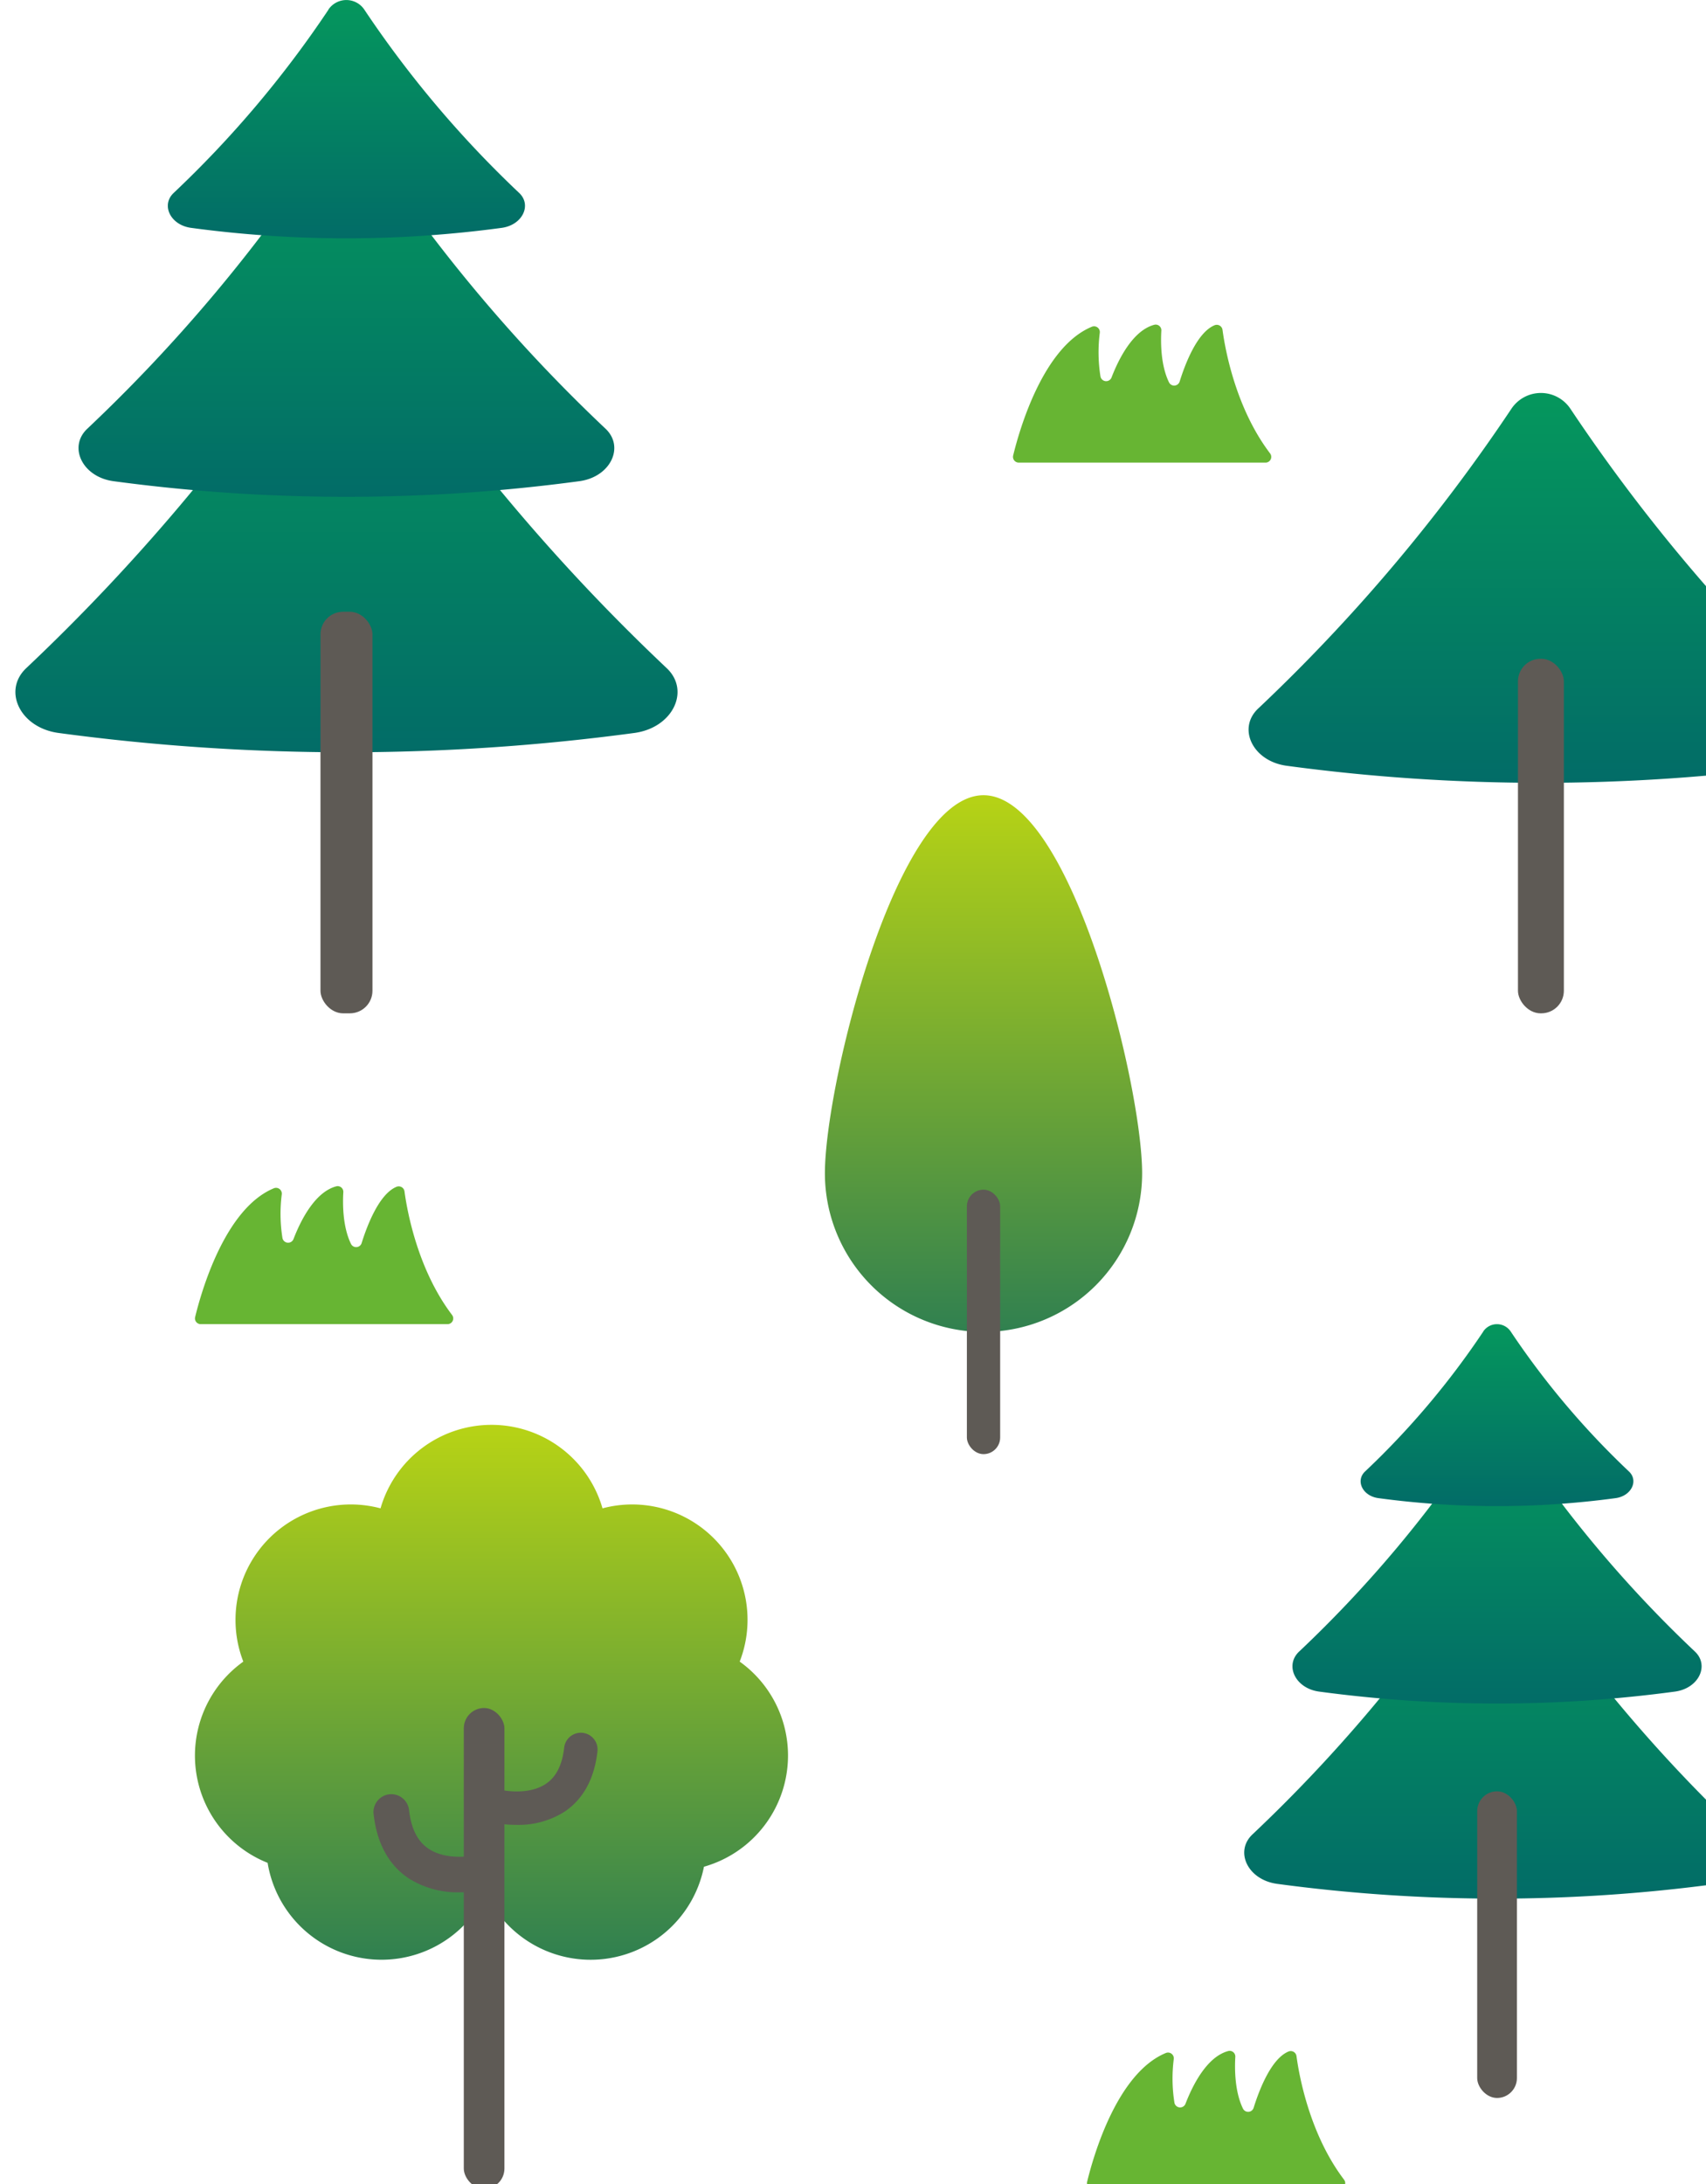
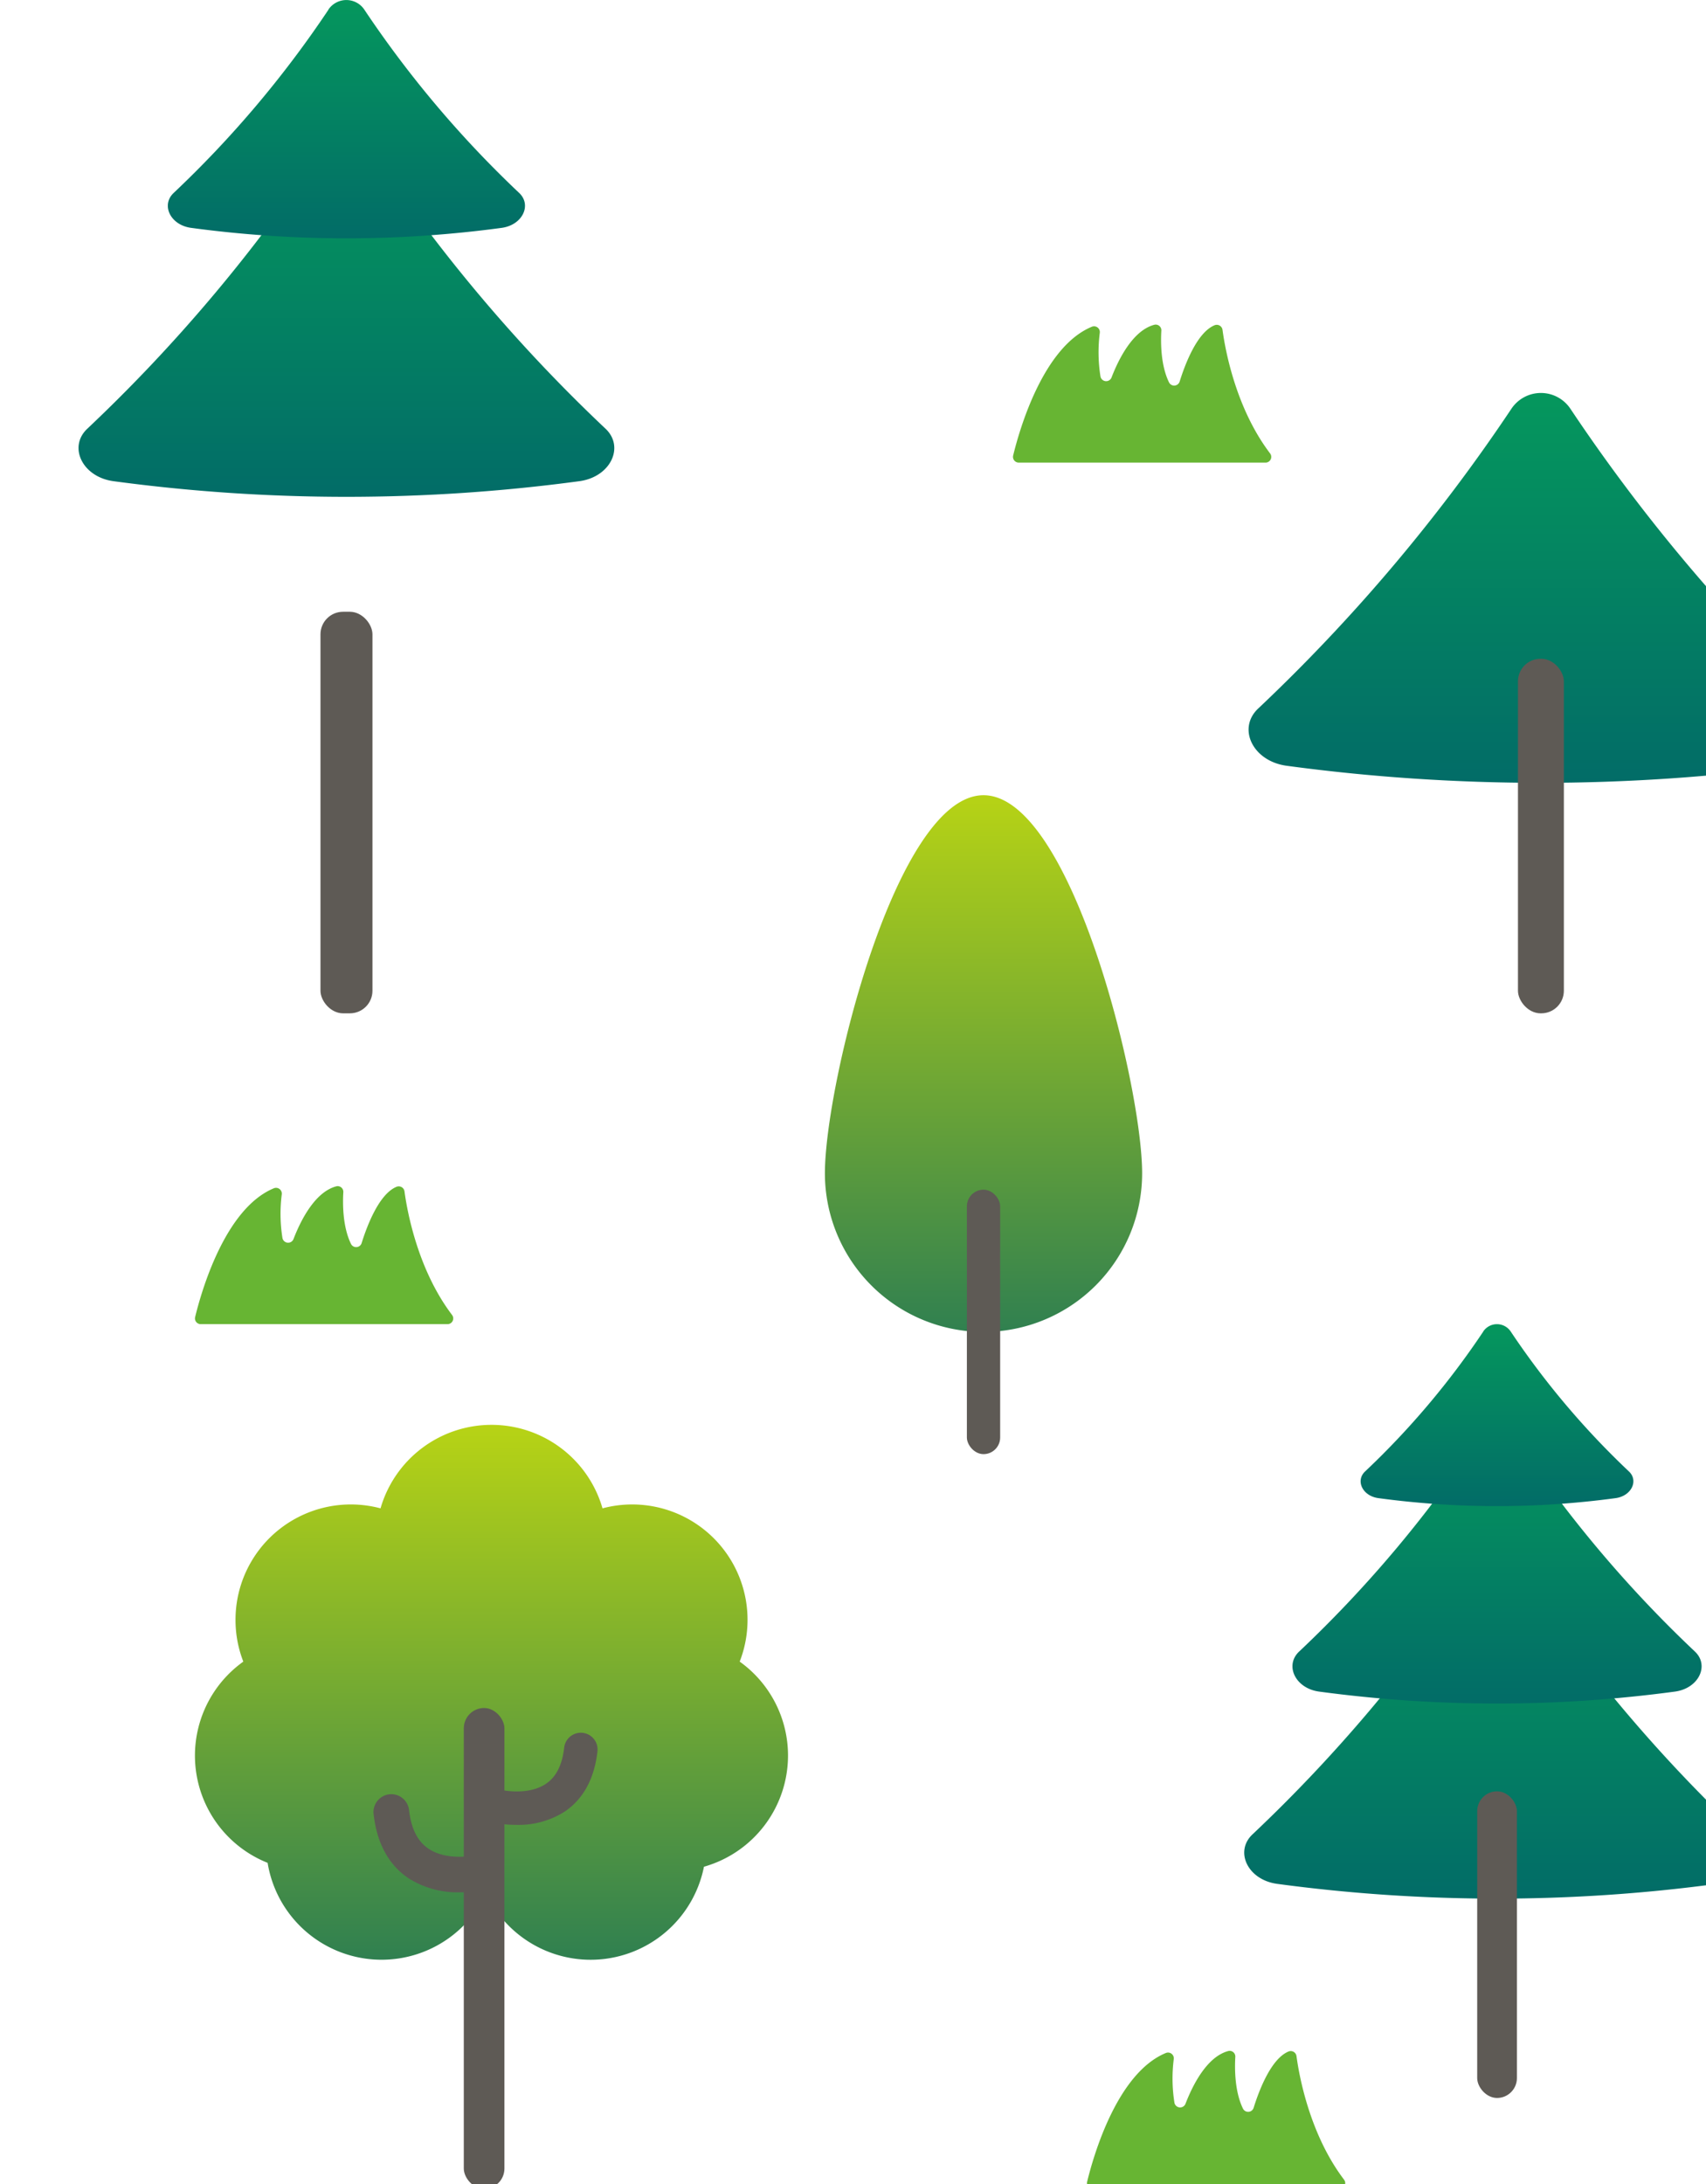
<svg xmlns="http://www.w3.org/2000/svg" xmlns:xlink="http://www.w3.org/1999/xlink" width="350" height="448" viewBox="0 0 350 448">
  <defs>
    <clipPath id="a">
      <rect width="350" height="448" transform="translate(1016 4730)" fill="#fff" />
    </clipPath>
    <linearGradient id="b" x1="0.5" y1="1" x2="0.5" gradientUnits="objectBoundingBox">
      <stop offset="0" stop-color="#026c67" />
      <stop offset="1" stop-color="#05975d" />
    </linearGradient>
    <linearGradient id="c" y1="1" y2="0" xlink:href="#b" />
    <linearGradient id="d" y1="1" y2="0" xlink:href="#b" />
    <linearGradient id="k" x1="0.5" y1="1" x2="0.5" gradientUnits="objectBoundingBox">
      <stop offset="0" stop-color="#308050" />
      <stop offset="1" stop-color="#b7d315" />
    </linearGradient>
  </defs>
  <g transform="translate(-1016 -4730)" clip-path="url(#a)">
    <g transform="translate(1019.164 4730.017)">
      <g transform="translate(-0.003 -0.008)">
-         <path d="M61.064,59.825A405.64,405.64,0,0,1,2.247,129.454c-4.924,4.6-1.339,12.242,6.592,13.32a442.064,442.064,0,0,0,118.155,0c7.931-1.078,11.516-8.725,6.592-13.32A405.131,405.131,0,0,1,74.769,59.825a8.236,8.236,0,0,0-13.706,0Z" transform="translate(0.003 7.566)" fill="url(#b)" />
        <path d="M60.831,28.172a328.08,328.08,0,0,1-47.6,56.343c-3.982,3.71-1.078,9.9,5.333,10.779a357.8,357.8,0,0,0,95.611,0c6.41-.874,9.315-7.057,5.333-10.779a328.08,328.08,0,0,1-47.6-56.343,6.657,6.657,0,0,0-11.085,0Z" transform="translate(1.54 3.4)" fill="url(#c)" />
        <path d="M60.508,1.975A218.741,218.741,0,0,1,28.774,39.541c-2.655,2.473-.726,6.6,3.551,7.182a237.907,237.907,0,0,0,63.741,0c4.277-.59,6.206-4.709,3.551-7.182A219.252,219.252,0,0,1,67.883,1.975a4.441,4.441,0,0,0-7.4,0Z" transform="translate(3.713 0.008)" fill="url(#d)" />
        <rect width="10.665" height="82.371" rx="4.63" transform="translate(62.587 125.482)" fill="#5e5a55" />
      </g>
    </g>
    <g transform="translate(1272.164 4754.349)">
      <g transform="translate(-0.003 -0.008)">
        <path d="M53.915,59.4A358.154,358.154,0,0,1,1.983,120.874C-2.364,124.931.8,131.683,7.8,132.634a390.315,390.315,0,0,0,104.323,0c7-.952,10.168-7.7,5.82-11.761A357.7,357.7,0,0,1,66.016,59.4a7.272,7.272,0,0,0-12.1,0Z" transform="translate(0.003 0.106)" fill="url(#b)" />
        <path d="M55.047,27.825A289.673,289.673,0,0,1,13.023,77.572c-3.516,3.276-.952,8.745,4.708,9.517a315.915,315.915,0,0,0,84.418,0c5.66-.771,8.224-6.231,4.708-9.517A289.674,289.674,0,0,1,64.834,27.825a5.877,5.877,0,0,0-9.787,0Z" transform="translate(0.024 0.052)" fill="url(#c)" />
        <path d="M56.651,1.743A193.135,193.135,0,0,1,28.632,34.911c-2.344,2.184-.641,5.83,3.136,6.341a210.057,210.057,0,0,0,56.279,0c3.777-.521,5.48-4.157,3.136-6.341A193.585,193.585,0,0,1,63.163,1.743a3.921,3.921,0,0,0-6.531,0Z" transform="translate(0.052 0.008)" fill="url(#d)" />
        <rect width="9.417" height="72.728" rx="4.63" transform="translate(55.261 110.792)" fill="#5e5a55" />
      </g>
    </g>
    <g transform="translate(1271.267 5001.63)">
      <g transform="translate(-0.003 -0.008)">
        <path d="M46.631,58.958A309.774,309.774,0,0,1,1.715,112.132c-3.76,3.509-1.022,9.349,5.034,10.172a337.59,337.59,0,0,0,90.231,0c6.056-.823,8.794-6.663,5.034-10.172A309.385,309.385,0,0,1,57.1,58.958a6.29,6.29,0,0,0-10.467,0Z" transform="translate(0.003 -7.494)" fill="url(#b)" />
        <path d="M49.153,27.47A250.543,250.543,0,0,1,12.806,70.5c-3.041,2.833-.823,7.564,4.072,8.231a273.24,273.24,0,0,0,73.015,0c4.9-.667,7.113-5.389,4.072-8.231A250.543,250.543,0,0,1,57.618,27.47a5.084,5.084,0,0,0-8.465,0Z" transform="translate(-1.522 -3.36)" fill="url(#c)" />
        <path d="M52.721,1.507A167.046,167.046,0,0,1,28.487,30.194c-2.027,1.889-.555,5.043,2.712,5.485a181.682,181.682,0,0,0,48.677,0c3.266-.451,4.739-3.6,2.712-5.485A167.436,167.436,0,0,1,58.353,1.507a3.392,3.392,0,0,0-5.649,0Z" transform="translate(-3.678 0.008)" fill="url(#d)" />
        <rect width="8.145" height="62.904" rx="4.072" transform="translate(47.796 95.826)" fill="#5e5a55" />
      </g>
    </g>
    <g transform="translate(1056 5022.283)">
      <path d="M121.668,67.828a23.688,23.688,0,0,0-9.913-19.267A23.662,23.662,0,0,0,83.61,17.121a23.7,23.7,0,0,0-45.541,0A23.658,23.658,0,0,0,8.318,40.043a23.5,23.5,0,0,0,1.6,8.518,23.687,23.687,0,0,0,4.985,41.278,23.691,23.691,0,0,0,44.82,6.267,23.705,23.705,0,0,0,44.7-5.47,23.715,23.715,0,0,0,17.244-22.809Z" fill="url(#k)" />
      <rect width="8.337" height="98.641" rx="4.169" transform="translate(55.151 58.076)" fill="#5e5a55" />
      <path d="M56.241,99.912A18.761,18.761,0,0,1,45.8,97.054c-4.093-2.735-6.524-7.169-7.207-13.171a3.661,3.661,0,1,1,7.274-.836c.437,3.808,1.738,6.4,3.988,7.91,4.273,2.887,10.778,1.13,10.844,1.12a3.655,3.655,0,0,1,1.985,7.036,25.788,25.788,0,0,1-6.429.8Z" transform="translate(-1.945 -4.025)" fill="#5e5a55" />
      <path d="M69.026,85.406a17.622,17.622,0,0,0,9.819-2.687c3.846-2.573,6.134-6.742,6.78-12.382a3.436,3.436,0,0,0-6.827-.788c-.408,3.58-1.633,6.011-3.751,7.435-4.017,2.716-10.132,1.064-10.2,1.054a3.439,3.439,0,0,0-1.871,6.618,24.12,24.12,0,0,0,6.049.75Z" transform="translate(-3.05 -3.354)" fill="#5e5a55" />
    </g>
    <g transform="translate(1185.236 4893.122)">
      <path d="M65.082,77.551A32.541,32.541,0,0,1,0,77.551C0,59.578,14.568,0,32.541,0S65.082,59.586,65.082,77.551Z" fill="url(#k)" />
      <rect width="6.827" height="54.246" rx="3.413" transform="translate(29.128 80.916)" fill="#5e5a55" />
    </g>
    <g transform="translate(1223.825 4796.573)">
      <path d="M.032,26.869C1.276,21.741,6.119,4.588,16.2.442a1.185,1.185,0,0,1,1.609,1.234,31.467,31.467,0,0,0,.134,8.957,1.185,1.185,0,0,0,2.269.236C21.663,7.093,24.6,1.188,29.022.04a1.163,1.163,0,0,1,1.411,1.228c-.139,2.339-.15,7.091,1.588,10.62a1.18,1.18,0,0,0,2.172-.2C35.308,8.112,37.77,1.622,41.347.147a1.192,1.192,0,0,1,1.636.933c.52,3.862,2.644,15.978,9.762,25.359a1.174,1.174,0,0,1-.944,1.883H1.185A1.18,1.18,0,0,1,.032,26.869Z" transform="translate(0 0)" fill="#67b533" />
    </g>
    <g transform="translate(1056.001 4973.3)">
      <path d="M.032,26.869C1.276,21.741,6.119,4.588,16.2.442a1.185,1.185,0,0,1,1.609,1.234,31.467,31.467,0,0,0,.134,8.957,1.185,1.185,0,0,0,2.269.236C21.663,7.093,24.6,1.188,29.022.04a1.163,1.163,0,0,1,1.411,1.228c-.139,2.339-.15,7.091,1.588,10.62a1.18,1.18,0,0,0,2.172-.2C35.308,8.112,37.77,1.622,41.347.147a1.192,1.192,0,0,1,1.636.933c.52,3.862,2.644,15.978,9.762,25.359a1.174,1.174,0,0,1-.944,1.883H1.185A1.18,1.18,0,0,1,.032,26.869Z" transform="translate(0 0)" fill="#67b533" />
    </g>
    <g transform="translate(1239.001 5150.678)">
      <path d="M.032,26.869C1.276,21.741,6.119,4.588,16.2.442a1.185,1.185,0,0,1,1.609,1.234,31.467,31.467,0,0,0,.134,8.957,1.185,1.185,0,0,0,2.269.236C21.663,7.093,24.6,1.188,29.022.04a1.163,1.163,0,0,1,1.411,1.228c-.139,2.339-.15,7.091,1.588,10.62a1.18,1.18,0,0,0,2.172-.2C35.308,8.112,37.77,1.622,41.347.147a1.192,1.192,0,0,1,1.636.933c.52,3.862,2.644,15.978,9.762,25.359a1.174,1.174,0,0,1-.944,1.883H1.185A1.18,1.18,0,0,1,.032,26.869Z" transform="translate(0 0)" fill="#67b533" />
    </g>
  </g>
</svg>